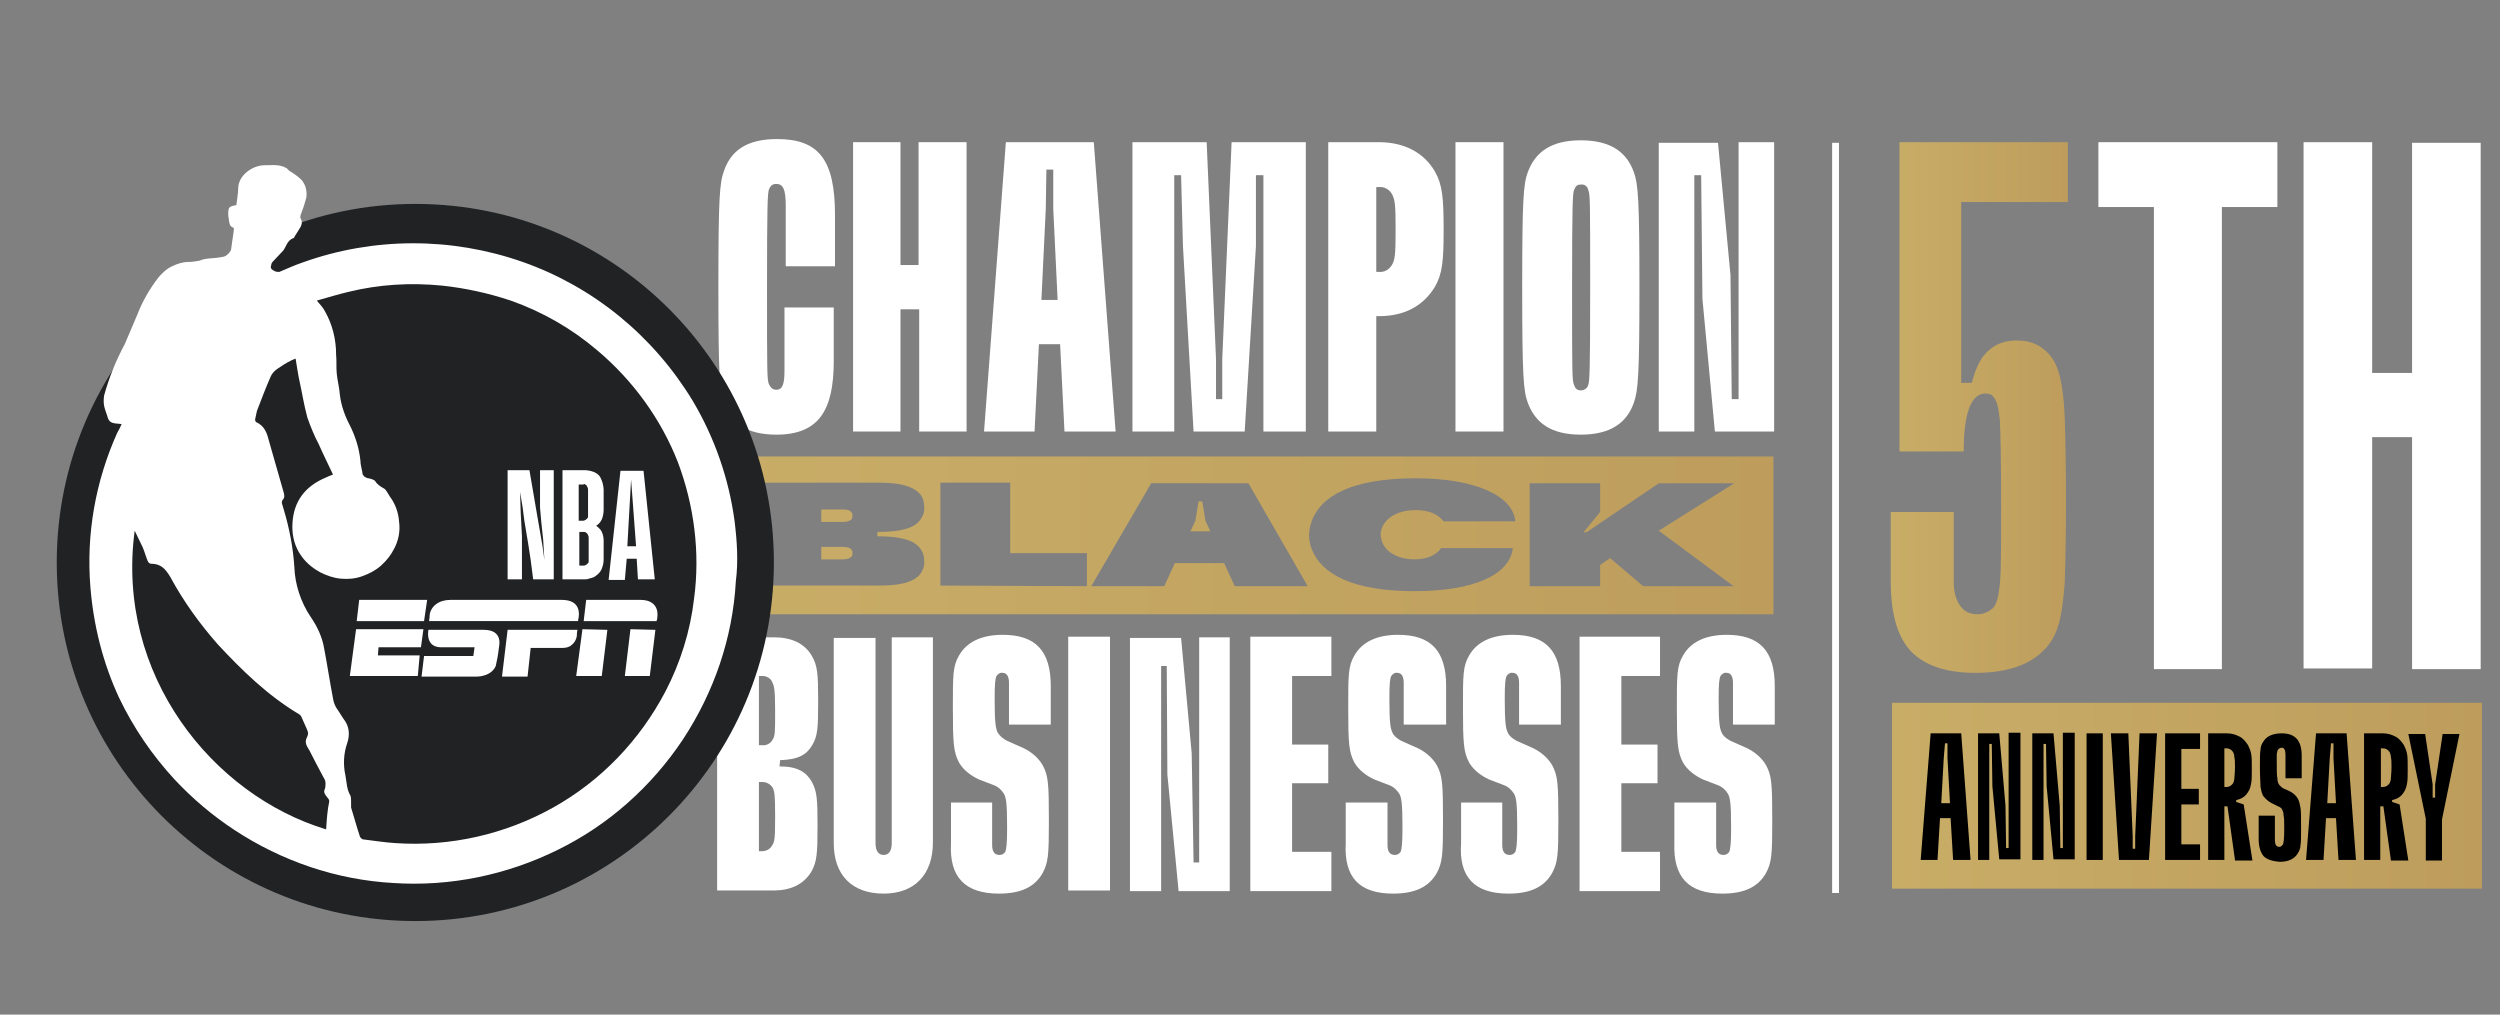
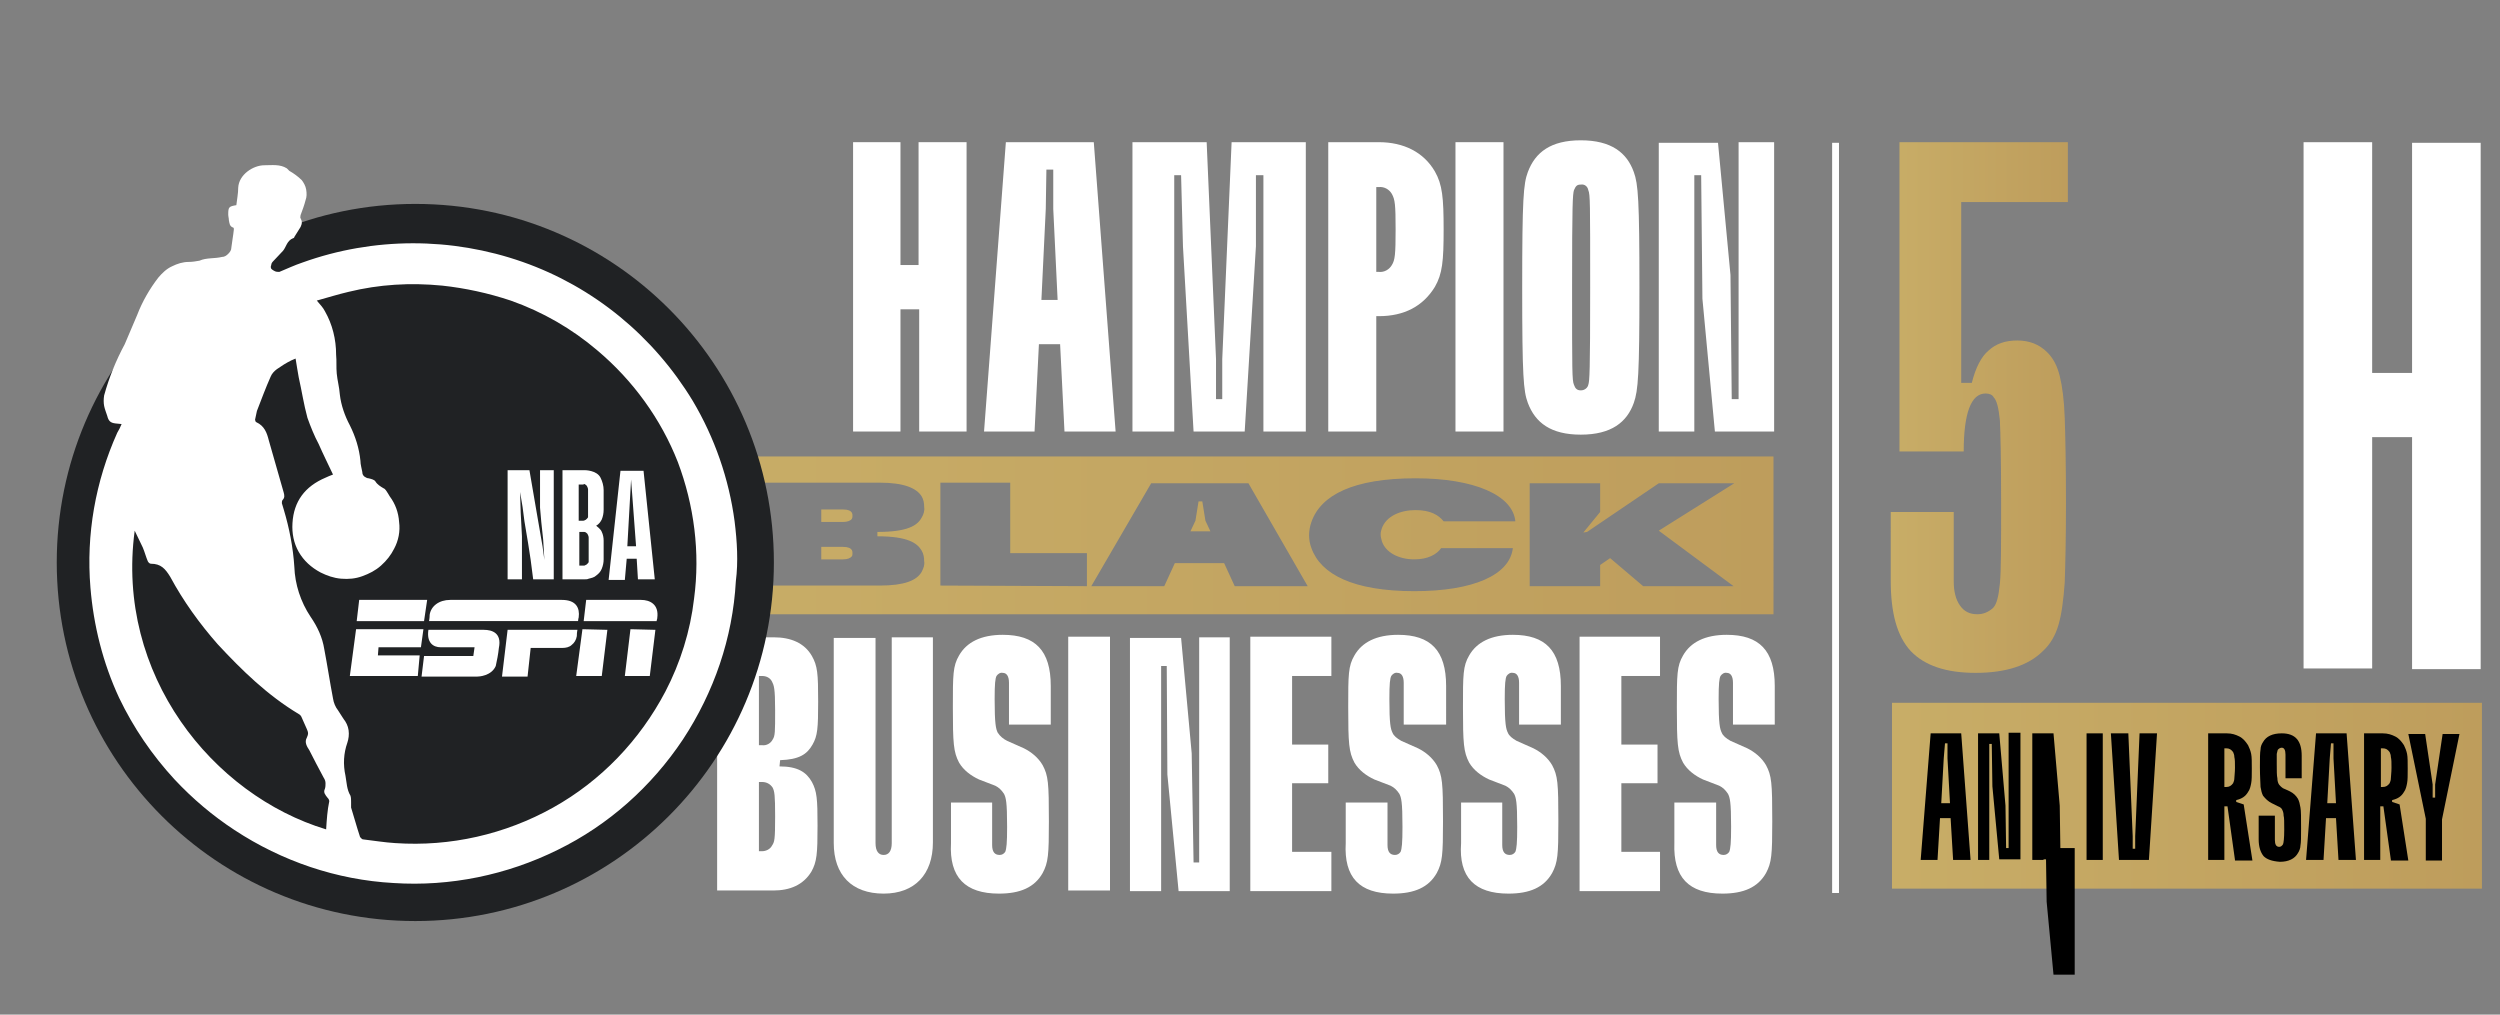
<svg xmlns="http://www.w3.org/2000/svg" version="1.1" id="Layer_1" x="0px" y="0px" viewBox="0 0 400.9 162.7" style="enable-background:new 0 0 400.9 162.7;" xml:space="preserve">
  <rect x="0" y="0" width="400.9" height="162.7" fill="#808080" stroke="none" />
  <style type="text/css">
	.st0{fill:url(#SVGID_1_);}
	.st1{fill:url(#SVGID_00000155838882667058935740000012469322885812842664_);}
	.st2{fill:#FFFFFF;}
	.st3{fill:#202224;}
	.st4{fill:url(#SVGID_00000134212819129366463490000009864000253846134406_);}
</style>
  <g>
    <linearGradient id="SVGID_1_" gradientUnits="userSpaceOnUse" x1="303.359" y1="127.589" x2="397.934" y2="127.589">
      <stop offset="0" style="stop-color:#C8AD67" />
      <stop offset="1" style="stop-color:#BE9D5C" />
    </linearGradient>
    <rect x="303.4" y="112.7" class="st0" width="94.6" height="29.8" />
    <g>
      <linearGradient id="SVGID_00000096045598387515206380000004378841760121451944_" gradientUnits="userSpaceOnUse" x1="115.028" y1="85.823" x2="284.488" y2="85.823">
        <stop offset="0" style="stop-color:#C8AD67" />
        <stop offset="1" style="stop-color:#BE9D5C" />
      </linearGradient>
      <path style="fill:url(#SVGID_00000096045598387515206380000004378841760121451944_);" d="M131.7,87.7v2h3.5c0.7,0,1.2-0.2,1.4-0.5    c0.1-0.1,0.1-0.3,0.1-0.5c0-0.2,0-0.3-0.1-0.5c-0.2-0.3-0.6-0.5-1.4-0.5H131.7z M131.7,81.7v2h3.5c0.7,0,1.2-0.2,1.4-0.5    c0.1-0.2,0.1-0.3,0.1-0.5c0-0.2,0-0.3-0.1-0.5c-0.2-0.3-0.6-0.5-1.4-0.5H131.7z M192.2,80.4l-0.5,3.1l-0.8,1.7h3.2l-0.8-1.7    l-0.5-3.1H192.2z M184.6,77.5h15.6l9.5,16.5h-11.7l-1.7-3.7h-7.9l-1.7,3.7h-11.7L184.6,77.5z M254.5,85.3l11.5-7.8h12.1L266,85.1    L278,94h-14.5l-5.3-4.5l-1.6,1.1V94h-11.3V77.5h11.3v4.6l-2.7,3.3L254.5,85.3z M120.9,77.4h20.2c3.9,0,5.9,0.9,6.7,2.2    c0.3,0.5,0.4,1.1,0.4,1.7c0.1,0.6-0.1,1.2-0.4,1.7c-0.7,1.3-2.3,2.3-7.1,2.3V86c4.9,0,6.4,1.1,7.1,2.3c0.3,0.5,0.4,1.1,0.4,1.7    c0.1,0.6-0.1,1.1-0.4,1.7c-0.8,1.4-2.8,2.2-6.7,2.2h-20.2V77.4z M150.8,93.9V77.4H162v11.3h12.3V94L150.8,93.9z M210.3,87.9    c-0.5-1.3-0.5-2.8,0-4.2c1.5-4.3,6.7-7,16.7-7c9.4,0,15.6,2.7,16,6.9h-11.5c-0.8-1-2.1-1.8-4.5-1.8c-2.5,0-4.7,1-5.4,2.9    c-0.1,0.3-0.2,0.6-0.2,1c0,0.4,0.1,0.7,0.2,1.1c0.6,1.8,2.7,2.9,5.2,2.9c2.2,0,3.6-0.8,4.3-1.8h11.5c-0.5,4.3-6.3,6.9-15.8,6.9    C217,94.8,211.8,92.1,210.3,87.9 M115,98.5h169.4V73.2H115V98.5z M284.4,73.2L284.4,73.2L284.4,73.2z" />
      <g>
-         <path class="st2" d="M124.5,69.7c6.8,0,9.2-3.9,9.2-11.8v-8.6h-7.9v10.1c0,1.9-0.2,3.1-1.3,3.1c-0.6,0-0.9-0.3-1.2-0.9     c-0.3-0.7-0.3-2.1-0.3-15.6s0.1-14.9,0.3-15.6c0.3-0.7,0.6-0.9,1.2-0.9c1.1,0,1.5,0.9,1.5,3.5v9.7h7.9v-8.2     c0-8.9-2.6-12.2-9.3-12.2c-4.9,0-7.4,1.9-8.5,5.1c-0.7,1.9-0.9,4.2-0.9,18.6s0.2,16.6,0.9,18.5C117.1,67.8,119.7,69.7,124.5,69.7     " />
        <polygon class="st2" points="147.3,42.5 144.4,42.5 144.4,22.8 136.8,22.8 136.8,69.2 144.4,69.2 144.4,49.6 147.4,49.6      147.4,69.2 155,69.2 155,22.8 147.3,22.8    " />
        <path class="st2" d="M178.9,69.2l-3.5-46.4h-14.1l-3.5,46.4h8.1l0.7-14h3.4l0.7,14H178.9z M167.7,33.5l0.1-6.3h1.1v6.3l0.7,14.6     H167L167.7,33.5z" />
        <polygon class="st2" points="188.3,69.2 188.3,28.1 189.4,28.1 189.7,39.5 191.4,69.2 199.6,69.2 201.4,39.5 201.4,28.1      202.6,28.1 202.6,69.2 209.4,69.2 209.4,22.8 197.5,22.8 196,57.6 196,64 195,64 195,57.6 193.5,22.8 181.6,22.8 181.6,69.2         " />
        <path class="st2" d="M230.1,27.5c-1.8-3.1-5-4.7-9-4.7H213v46.4h7.7V50.7h0.4c4.1,0,7.1-1.6,9-4.7c1.2-2.1,1.4-4.1,1.4-9.2     S231.3,29.6,230.1,27.5 M223.2,42.5c-0.4,0.7-1.2,1.2-2.1,1.1h-0.4V30h0.4c0.9-0.1,1.7,0.4,2.1,1.1c0.5,0.9,0.6,1.7,0.6,5.7     C223.8,40.8,223.7,41.7,223.2,42.5" />
        <rect x="233.4" y="22.8" class="st2" width="7.7" height="46.4" />
        <path class="st2" d="M253.5,69.7c4.9,0,7.4-2,8.5-5.1c0.7-2,0.9-4.5,0.9-18.5s-0.2-16.6-0.9-18.5c-1.1-3.1-3.6-5.1-8.5-5.1     c-4.8,0-7.3,1.9-8.5,5.1c-0.7,1.9-0.9,4.2-0.9,18.5s0.2,16.6,0.9,18.5C246.2,67.8,248.7,69.7,253.5,69.7 M253.5,62.6     c-0.6,0-0.9-0.3-1.1-0.9c-0.3-0.7-0.3-2-0.3-15.6s0.1-14.9,0.3-15.6c0.3-0.7,0.5-0.9,1.1-0.9c0.6-0.1,1.1,0.3,1.2,0.9     c0.3,0.7,0.3,1.9,0.3,15.6s-0.1,15-0.3,15.6C254.6,62.2,254.1,62.6,253.5,62.6" />
        <polygon class="st2" points="271.7,69.2 271.7,28.1 272.8,28.1 273,47.9 275,69.2 284.5,69.2 284.5,22.8 278.8,22.8 278.8,64      277.7,64 277.5,44.1 275.5,22.9 266,22.9 266,69.2    " />
        <path class="st2" d="M125.1,121.9c3-0.1,4.3-0.9,5.2-2.5c0.8-1.4,0.9-2.6,0.9-6.9c0-4.5-0.1-5.7-1-7.3c-1.2-2.1-3.4-3-6.1-3H115     v40.6h9c2.7,0,4.8-0.9,6.1-3c0.9-1.6,1-2.9,1-7.4c0-4.3-0.1-5.5-0.9-7c-0.9-1.6-2.3-2.5-5.2-2.5L125.1,121.9z M123.9,118.6     c-0.3,0.6-1,1-1.7,0.9h-0.5v-11.1h0.5c0.7,0,1.3,0.3,1.6,0.9c0.3,0.6,0.5,1,0.5,4.6C124.3,117.4,124.3,118,123.9,118.6      M123.8,135.6c-0.3,0.6-1,0.9-1.6,0.9h-0.5v-11.1h0.5c0.7,0,1.3,0.3,1.7,0.9c0.3,0.6,0.4,1.2,0.4,4.6     C124.3,134.7,124.2,135,123.8,135.6" />
        <path class="st2" d="M141.7,143.3c5,0,7.9-3.1,7.9-8.2v-32.9H143v33c0,1.3-0.5,1.9-1.3,1.9s-1.3-0.6-1.3-1.9v-32.9h-6.7v32.9     C133.7,140.3,136.6,143.3,141.7,143.3" />
        <path class="st2" d="M160.2,143.3c3.4,0,5.7-1,7-3.3c0.9-1.7,1-2.9,1-8.3c0-6.2-0.1-7.3-1-9c-0.7-1.2-1.8-2.1-3-2.7l-2.7-1.2     c-0.6-0.3-1.1-0.7-1.5-1.3c-0.3-0.6-0.5-1.4-0.5-5.4c0-2.5,0.1-3.3,0.3-3.7c0.2-0.3,0.6-0.6,1-0.5c0.6,0,1,0.5,1,1.6v6.7h6.7V110     c0-5.7-2.5-8.2-7.7-8.2c-3.5,0-5.8,1.2-7,3.3c-1,1.7-1,3.1-1,8.3c0,5.8,0.1,7.2,1,8.9c0.7,1.2,1.9,2.1,3.2,2.7l2.6,1     c0.6,0.3,1,0.7,1.4,1.3c0.3,0.6,0.5,1.2,0.5,5.3c0,2.6-0.1,3.5-0.3,4c-0.2,0.3-0.5,0.5-0.9,0.5c-0.8,0-1.2-0.5-1.2-1.6v-6.8h-6.6     v6.5C152.2,140.7,154.8,143.3,160.2,143.3" />
        <rect x="171.3" y="102.1" class="st2" width="6.7" height="40.7" />
        <polygon class="st2" points="186.2,142.9 186.2,106.8 187.1,106.8 187.2,124.2 189,142.9 197.2,142.9 197.2,102.2 192.3,102.2      192.3,138.3 191.4,138.3 191.1,120.8 189.4,102.3 181.2,102.3 181.2,142.9 186.2,142.9    " />
        <polygon class="st2" points="213.5,142.9 213.5,136.6 207.2,136.6 207.2,125.6 213,125.6 213,119.4 207.2,119.4 207.2,108.4      213.5,108.4 213.5,102.1 200.5,102.1 200.5,142.9    " />
        <path class="st2" d="M223.4,143.3c3.4,0,5.7-1,7-3.3c0.9-1.7,1-2.9,1-8.3c0-6.2-0.1-7.3-1-9c-0.7-1.2-1.8-2.1-3-2.7l-2.7-1.2     c-0.7-0.4-1.2-0.8-1.4-1.3c-0.3-0.6-0.5-1.4-0.5-5.4c0-2.5,0.1-3.3,0.3-3.7c0.2-0.3,0.6-0.6,1-0.5c0.6,0,1,0.5,1,1.6v6.7h6.8V110     c0-5.7-2.5-8.2-7.7-8.2c-3.5,0-5.8,1.2-7,3.3c-1,1.7-1,3.1-1,8.3c0,5.8,0.1,7.2,1,8.9c0.7,1.2,1.9,2.1,3.2,2.7l2.6,1     c0.6,0.3,1,0.7,1.4,1.3c0.3,0.6,0.5,1.2,0.5,5.3c0,2.6-0.1,3.5-0.3,4c-0.2,0.3-0.5,0.5-0.9,0.5c-0.8,0-1.2-0.5-1.2-1.6v-6.8h-6.7     v6.5C215.5,140.7,218,143.3,223.4,143.3" />
        <polygon class="st2" points="266.2,142.9 266.2,136.6 260,136.6 260,125.6 265.8,125.6 265.8,119.4 260,119.4 260,108.4      266.2,108.4 266.2,102.1 253.3,102.1 253.3,142.9    " />
        <path class="st2" d="M276.2,143.3c3.4,0,5.7-1,7-3.3c0.9-1.7,1-2.9,1-8.3c0-6.2-0.1-7.3-1-9c-0.7-1.2-1.8-2.1-3-2.7l-2.7-1.2     c-0.7-0.4-1.2-0.8-1.4-1.3c-0.3-0.6-0.5-1.4-0.5-5.4c0-2.5,0.1-3.3,0.3-3.7c0.2-0.3,0.6-0.6,1-0.5c0.6,0,1,0.5,1,1.6v6.7h6.7V110     c0-5.7-2.5-8.2-7.7-8.2c-3.5,0-5.8,1.2-7,3.3c-1,1.7-1,3.1-1,8.3c0,5.8,0.1,7.2,1,8.9c0.7,1.2,1.9,2.1,3.2,2.7l2.6,1     c0.6,0.3,1,0.7,1.4,1.3c0.3,0.6,0.5,1.2,0.5,5.3c0,2.6-0.1,3.5-0.3,4c-0.2,0.3-0.5,0.5-0.9,0.5c-0.8,0-1.2-0.5-1.2-1.6v-6.8h-6.7     v6.5C268.3,140.7,270.8,143.3,276.2,143.3" />
        <path class="st2" d="M241.9,143.3c3.4,0,5.7-1,7-3.3c0.9-1.7,1-2.9,1-8.3c0-6.2-0.1-7.3-1-9c-0.7-1.2-1.8-2.1-3-2.7l-2.7-1.2     c-0.7-0.4-1.2-0.8-1.4-1.3c-0.3-0.6-0.5-1.4-0.5-5.4c0-2.5,0.1-3.3,0.3-3.7c0.2-0.3,0.6-0.6,1-0.5c0.6,0,1,0.5,1,1.6v6.7h6.7V110     c0-5.7-2.5-8.2-7.7-8.2c-3.5,0-5.8,1.2-7,3.3c-1,1.7-1,3.1-1,8.3c0,5.8,0.1,7.2,1,8.9c0.7,1.2,1.9,2.1,3.2,2.7l2.6,1     c0.6,0.3,1,0.7,1.4,1.3c0.3,0.6,0.5,1.2,0.5,5.3c0,2.6-0.1,3.5-0.3,4c-0.2,0.3-0.5,0.5-0.9,0.5c-0.8,0-1.2-0.5-1.2-1.6v-6.8h-6.6     v6.5C233.9,140.7,236.5,143.3,241.9,143.3" />
      </g>
      <g>
        <path class="st3" d="M124.1,90.2c0,31.8-25.8,57.5-57.5,57.5c-31.8,0-57.5-25.8-57.5-57.5c0-31.8,25.8-57.5,57.5-57.5     C98.4,32.7,124.1,58.4,124.1,90.2" />
        <path class="st2" d="M117.8,83.6c-0.9-6.8-3.2-13.4-6.7-19.3C104.8,53.9,95.2,46,83.8,42s-23.9-4-35.3,0.1     c-1.2,0.4-2.5,1-3.7,1.5c-0.2,0-0.5,0-0.7-0.1c-0.2-0.1-0.4-0.2-0.6-0.4c-0.1-0.2-0.1-0.4,0-0.6c0-0.2,0.1-0.4,0.3-0.6     c0.6-0.6,1.1-1.2,1.6-1.7c0.5-0.6,0.6-1.6,1.6-2c0.1,0,0.2-0.1,0.2-0.2c0.3-0.5,0.7-1.1,1-1.6c0.1-0.2,0.2-0.5,0.2-0.7     c0-0.3-0.1-0.5-0.2-0.7c-0.1-0.1,0-0.3,0-0.5c0.3-0.8,0.6-1.6,0.8-2.4c0.2-0.5,0.2-1.1,0.1-1.7c-0.1-0.6-0.4-1.1-0.7-1.5     c-0.6-0.6-1.3-1.1-2-1.5L46,27c-1.1-0.7-2.4-0.5-3.6-0.5c-1.8,0-4.1,1.5-4.2,3.6c0,0.9-0.2,1.9-0.3,2.8c-1.2,0.2-1.3,0.3-1.3,1.5     c0,0.3,0.1,0.6,0.1,0.9c0.1,0.5,0.1,1,0.7,1.2c0.1,0,0.1,0.2,0.1,0.3c-0.1,1-0.3,2-0.4,2.9c0,0.4-0.2,0.7-0.5,1     c-0.3,0.3-0.6,0.5-1,0.5c-1.2,0.3-2.5,0.1-3.6,0.6c-0.6,0.1-1.1,0.2-1.7,0.2c-1,0-1.9,0.3-2.7,0.7c-0.9,0.4-1.6,1.1-2.2,1.8     c-1.4,1.8-2.6,3.9-3.4,6c-0.7,1.6-1.3,3.1-2,4.7c-1.4,2.6-2.5,5.3-3.3,8.2c-0.1,0.6-0.1,1.2,0,1.7c0.1,0.5,0.3,1,0.5,1.6     c0.2,0.8,0.5,1.1,1.3,1.2l1,0.1c-0.2,0.5-0.4,0.9-0.7,1.4c-3.5,7.8-5,16.3-4.3,24.8c0.5,6.1,2,12.1,4.6,17.7     c2.3,4.8,5.3,9.2,8.9,13.1c2.9,3.1,6.1,5.8,9.6,8.1c7.6,5,16.4,8,25.5,8.5c9.1,0.6,18.2-1.3,26.3-5.3c8.2-4,15.1-10.2,20.1-17.7     c5-7.6,8-16.3,8.5-25.4C118.4,90.1,118.2,86.8,117.8,83.6 M52.3,133c-18.2-5.5-33.8-24.8-30.7-47.9c0.4,0.9,0.9,1.8,1.3,2.7     c0.3,0.7,0.5,1.5,0.8,2.2c0.1,0.2,0.3,0.4,0.5,0.4c1.6,0,2.3,0.8,3.1,2.1c2.1,3.9,4.7,7.5,7.6,10.8c3.9,4.2,8,8.2,13,11.2     c0.2,0.1,0.4,0.3,0.5,0.6c0.3,0.6,0.5,1.2,0.8,1.8c0.1,0.2,0.2,0.5,0.2,0.7c0,0.2-0.1,0.5-0.2,0.7c-0.4,0.7,0,1.4,0.4,2     c0.7,1.4,1.5,2.9,2.3,4.4c0.2,0.3,0.3,0.6,0.3,0.9c0,0.3,0,0.6-0.1,0.9c-0.3,0.6,0.1,1,0.4,1.4c0.2,0.2,0.3,0.4,0.3,0.6     C52.5,129.9,52.4,131.4,52.3,133L52.3,133z M111.3,96c-0.6,5.2-2.2,10.3-4.6,14.9c-4.1,7.8-10.3,14.3-18,18.6     c-7.7,4.3-16.5,6.3-25.3,5.7c-1.7-0.1-3.5-0.4-5.2-0.6c-0.1,0-0.2-0.1-0.3-0.2c-0.1-0.1-0.2-0.2-0.2-0.3c-0.5-1.5-0.9-3-1.4-4.6     c0-0.3,0-0.6,0-0.9c0-0.3,0-0.7-0.1-1c-0.6-1-0.6-2.1-0.8-3.2c-0.4-1.8-0.3-3.6,0.3-5.3c0.2-0.6,0.3-1.3,0.2-2     c-0.1-0.7-0.4-1.3-0.8-1.8c-0.3-0.5-0.6-0.9-0.9-1.4c-0.4-0.5-0.7-1.2-0.8-1.9c-0.5-2.6-0.9-5.3-1.4-7.9     c-0.3-1.9-1.1-3.6-2.2-5.2c-1.6-2.4-2.5-5.2-2.6-8c-0.2-3.1-0.8-6.2-1.7-9.2c-0.1-0.3-0.2-0.7-0.3-1c0-0.1,0-0.4,0.1-0.5     c0.4-0.4,0.3-0.8,0.2-1.2c-0.8-2.8-1.6-5.6-2.4-8.4c-0.3-1.2-0.7-2.3-2-2.9c-0.1,0-0.2-0.3-0.2-0.4c0.1-0.5,0.2-1,0.3-1.4     c0.7-1.8,1.4-3.7,2.2-5.5c0.2-0.5,0.6-0.9,1-1.2c0.7-0.5,1.5-1,2.3-1.4l0.7-0.3c0.2,1.1,0.3,2,0.5,3c0.5,2.2,0.8,4.3,1.4,6.5     c0.5,1.4,1.1,2.9,1.8,4.2c0.7,1.6,1.5,3.2,2.3,4.9c-0.5,0.2-0.8,0.3-1.2,0.5c-3.3,1.4-5.1,3.8-5.3,7.3c-0.1,1.6,0.2,3.2,1,4.6     c0.8,1.4,2,2.5,3.5,3.3c1,0.5,2.1,0.9,3.3,1c1.2,0.1,2.3,0,3.4-0.4c1.1-0.4,2.1-0.9,3-1.7c0.9-0.8,1.6-1.7,2.1-2.7     c0.7-1.3,1-2.8,0.8-4.3c-0.1-1.5-0.6-2.9-1.5-4.1c-0.1-0.2-0.2-0.3-0.3-0.5c-0.2-0.3-0.4-0.7-0.7-0.8c-0.5-0.3-1-0.6-1.3-1.1     c-0.2-0.3-0.7-0.4-1.1-0.5c-0.3,0-0.5-0.2-0.7-0.3c-0.2-0.2-0.3-0.4-0.3-0.7c-0.1-0.6-0.3-1.2-0.3-1.8c-0.2-2-0.8-3.9-1.7-5.7     c-0.8-1.5-1.4-3.2-1.6-4.9C54.4,62,54.1,61,54,59.9c-0.1-1,0-2-0.1-3c0-2.5-0.6-4.9-1.8-7c-0.3-0.6-0.8-1.1-1.3-1.7     c1.8-0.5,3.4-1,5.1-1.4c4.9-1.2,9.9-1.5,15-1c3.7,0.4,7.4,1.2,11,2.4c5.1,1.8,9.8,4.5,13.9,8c5.7,4.8,10.2,11,12.9,17.9     C111.3,81,112.3,88.6,111.3,96" />
        <path class="st2" d="M92.8,99c0.2-1.5-0.4-2.8-2.7-2.8H72.2c-1.8,0-3.1,1-3.3,2.4c0,0.5-0.1,1-0.1,1h23.9     C92.7,99.7,92.7,99.3,92.8,99" />
        <path class="st2" d="M92.6,101H81.4l-0.9,7.5h4.1l0.5-4.6h5.1c0.5,0,1.1-0.1,1.5-0.5c0.4-0.3,0.7-0.8,0.8-1.4     C92.5,101.4,92.6,101,92.6,101" />
        <polygon class="st2" points="68.5,96.2 57.6,96.2 57.2,99.6 68,99.6    " />
        <polygon class="st2" points="67.5,103.8 67.9,100.9 57.1,100.9 56.1,108.4 67,108.4 67.3,105.1 60.6,105.1 60.7,103.8    " />
        <path class="st2" d="M102.8,96.2H94l-0.4,3.4h11.7c0-0.2,0.1-0.3,0.1-0.5C105.7,96.9,104.2,96.2,102.8,96.2" />
        <polygon class="st2" points="92.4,108.4 96.5,108.4 97.4,101 93.4,100.9    " />
        <polygon class="st2" points="100.2,108.4 104.2,108.4 105.1,101 101.1,100.9    " />
        <path class="st2" d="M77.6,101h-8.9c-0.3,2,0.7,2.8,2,2.8h5.4l-0.2,1.4h-7.9l-0.4,3.3h8.9c0.3,0,2.3-0.1,3-1.7     c0.2-0.9,0.4-1.9,0.5-2.9C80.5,101.5,78.9,101,77.6,101" />
        <path class="st2" d="M100.5,89.6h1.6l0.2,3.3h2.7l-1.8-17.4h-3.7l-1.9,17.5h2.6L100.5,89.6z M101.2,76.9L101.2,76.9l0.8,10.7     h-1.4L101.2,76.9z" />
        <path class="st2" d="M93.8,92.9c0.2,0,0.4,0,0.6-0.1c0.4-0.1,0.9-0.2,1.2-0.5c0.4-0.3,0.7-0.6,0.9-1.1c0.2-0.5,0.3-1,0.3-1.5v-3     c0-0.5-0.1-1-0.3-1.4c-0.1-0.4-0.9-1-0.9-1c0.4-0.2,0.7-0.6,0.9-1c0.2-0.5,0.3-1,0.3-1.6v-3.1c0-0.7-0.2-1.4-0.5-2     c-0.6-1.2-2.5-1.2-2.5-1.2h-3.6v17.5H93.8L93.8,92.9z M93.6,77.6c0.2,0,0.4,0.2,0.5,0.3c0.1,0.2,0.2,0.4,0.2,0.6v4     c0,0.1,0,0.2,0,0.4c0,0.1-0.1,0.2-0.2,0.3c-0.1,0.1-0.2,0.2-0.3,0.2c-0.1,0.1-0.2,0.1-0.3,0.1h-0.7v-5.8H93.6z M92.9,85.3h0.8     c0.2,0,0.4,0.2,0.5,0.3c0.1,0.2,0.2,0.4,0.2,0.6c0,0,0,2.6,0,3.5c0,0.1,0,0.2,0,0.4c0,0.1-0.1,0.2-0.2,0.3     c-0.1,0.1-0.2,0.2-0.3,0.2c-0.1,0.1-0.2,0.1-0.3,0.1h-0.7L92.9,85.3z" />
        <polygon class="st2" points="83.7,87.6 83.7,86 83.5,82.2 83.4,78.9 83.8,81.3 84.1,83.6 84.7,87.2 85.1,89.8 85.5,92.9      88.8,92.9 88.8,75.4 86.6,75.4 86.6,79.8 86.6,81.4 86.8,83.7 87.1,86.5 87.3,89.8 87,87.6 86.1,82.4 84.9,75.4 81.4,75.4      81.4,92.9 83.7,92.9    " />
      </g>
    </g>
    <g>
      <linearGradient id="SVGID_00000140717035149029686990000007245771471908941753_" gradientUnits="userSpaceOnUse" x1="303.173" y1="65.388" x2="331.576" y2="65.388">
        <stop offset="0" style="stop-color:#C8AD67" />
        <stop offset="1" style="stop-color:#BE9D5C" />
      </linearGradient>
      <path style="fill:url(#SVGID_00000140717035149029686990000007245771471908941753_);" d="M306.4,104.4c-2.2-2.4-3.2-6.1-3.2-11.3    V82.1h10.1v11.1c0,1.6,0.3,2.9,1,3.9c0.7,1,1.6,1.4,2.8,1.4c0.9,0,1.7-0.3,2.5-1c0.6-0.6,0.9-1.9,1.1-3.9c0.2-1.9,0.2-6.3,0.2-13    c0-6.8-0.1-11.2-0.2-13.2c-0.2-2-0.5-3.2-1-3.7c-0.2-0.4-0.7-0.6-1.3-0.6c-2.3,0-3.5,3.1-3.5,9.3h-10.3V22.8h27v9.6h-17.1v29h1.7    c0.6-2.4,1.5-4.2,2.7-5.2c1.2-1.1,2.7-1.6,4.6-1.6c1.9,0,3.5,0.6,4.8,1.9c1,1,1.6,2.2,2,3.8c0.4,1.6,0.7,3.8,0.8,6.7    c0.1,2.9,0.2,7.5,0.2,13.7c0,5.6-0.1,9.8-0.2,12.7c-0.2,2.8-0.5,5.1-1,6.8c-0.5,1.7-1.3,3.1-2.5,4.2c-2.3,2.3-5.9,3.5-10.8,3.5    C312,107.9,308.6,106.7,306.4,104.4z" />
    </g>
    <g>
-       <path class="st2" d="M336.5,22.8h28.7v10.4h-8.9v74.1h-10.9V33.2h-8.9V22.8z" />
      <path class="st2" d="M386.8,59.9v-37h11v84.4h-11V70.1h-6.4v37.1h-11V22.8h11v37H386.8z" />
    </g>
    <rect x="293.8" y="22.9" class="st2" width="1.1" height="120.3" />
    <g>
      <path d="M316,137.9h-2.8l-0.4-6.7h-1.7l-0.4,6.7H308l1.6-20.3h4.9L316,137.9z M311.7,121.6l-0.4,7.2h1.4l-0.4-7.2l0-2.4h-0.4    L311.7,121.6z" />
      <path d="M319.2,137.9h-2v-20.3h3.4l1,11.6l0.1,6.8h0.4v-18.5h1.9v20.3h-3.4l-1.1-11.7l-0.1-6.8h-0.4V137.9z" />
-       <path d="M327.9,137.9h-2v-20.3h3.4l1,11.6l0.1,6.8h0.4v-18.5h1.9v20.3h-3.4l-1.1-11.7l-0.1-6.8h-0.4V137.9z" />
+       <path d="M327.9,137.9h-2v-20.3h3.4l1,11.6l0.1,6.8h0.4h1.9v20.3h-3.4l-1.1-11.7l-0.1-6.8h-0.4V137.9z" />
      <path d="M337.2,137.9h-2.6v-20.3h2.6V137.9z" />
      <path d="M344.6,137.9h-4.8l-1.3-20.3h2.8l0.7,16.5l0,2h0.4v-2l0.7-16.5h2.8L344.6,137.9z" />
-       <path d="M352.8,137.9h-5.6v-20.3h5.6v2.5h-3v6.4h2.8v2.5h-2.8v6.4h3V137.9z" />
      <path d="M358.4,137.9l-1.2-8.6h-0.5v8.6h-2.6v-20.3h3c0.8,0,1.4,0.2,2,0.5c0.6,0.3,1,0.8,1.4,1.4c0.2,0.4,0.4,0.9,0.5,1.4    c0.1,0.5,0.1,1.3,0.1,2.4c0,1,0,1.8-0.1,2.3c-0.1,0.5-0.2,1-0.5,1.4c-0.4,0.7-1,1.1-1.9,1.3v0.3l1.2,0.4l1.4,9H358.4z     M356.7,120.1v6.1h0.3c0.5,0,0.8-0.2,1.1-0.6c0.1-0.2,0.2-0.5,0.2-0.8c0-0.3,0.1-0.9,0.1-1.7c0-0.8,0-1.3-0.1-1.7    c0-0.3-0.1-0.6-0.2-0.8c-0.3-0.4-0.6-0.6-1.1-0.6H356.7z" />
      <path d="M363,137.3c-0.5-0.6-0.8-1.5-0.8-2.7v-3.8h2.6v3.9c0,0.7,0.2,1.1,0.7,1.1c0.2,0,0.4-0.1,0.6-0.4c0.1-0.2,0.2-1,0.2-2.3    c0-1.2,0-2-0.1-2.3c0-0.4-0.1-0.7-0.2-0.9c-0.1-0.3-0.4-0.5-0.7-0.6l-1-0.5c-0.6-0.3-1-0.7-1.4-1.2c-0.2-0.4-0.3-0.8-0.4-1.4    c0-0.6-0.1-1.6-0.1-3.2c0-1.4,0-2.3,0.1-2.8c0-0.5,0.2-0.9,0.4-1.2c0.5-0.9,1.5-1.4,3-1.4c2.2,0,3.2,1.2,3.2,3.6v3.6h-2.6V121    c0-0.7-0.2-1.1-0.6-1.1c-0.2,0-0.4,0.1-0.6,0.3c-0.1,0.1-0.1,0.4-0.2,0.7c0,0.3,0,0.8,0,1.6c0,1.1,0,1.9,0.1,2.3    c0,0.4,0.1,0.7,0.2,0.9c0.1,0.2,0.4,0.5,0.7,0.7l1.1,0.5c0.6,0.3,1,0.7,1.3,1.2c0.2,0.4,0.3,0.8,0.4,1.4c0.1,0.5,0.1,1.6,0.1,3.3    c0,1.4,0,2.3-0.1,2.8c0,0.4-0.2,0.9-0.4,1.2c-0.5,0.9-1.5,1.4-2.9,1.4C364.3,138.1,363.5,137.8,363,137.3z" />
      <path d="M377.8,137.9h-2.8l-0.4-6.7H373l-0.4,6.7h-2.8l1.6-20.3h4.9L377.8,137.9z M373.6,121.6l-0.4,7.2h1.4l-0.4-7.2l0-2.4h-0.4    L373.6,121.6z" />
      <path d="M383.4,137.9l-1.2-8.6h-0.5v8.6h-2.6v-20.3h3c0.8,0,1.4,0.2,2,0.5c0.6,0.3,1,0.8,1.4,1.4c0.2,0.4,0.4,0.9,0.5,1.4    c0.1,0.5,0.1,1.3,0.1,2.4c0,1,0,1.8-0.1,2.3c-0.1,0.5-0.2,1-0.5,1.4c-0.4,0.7-1,1.1-1.9,1.3v0.3l1.2,0.4l1.4,9H383.4z     M381.8,120.1v6.1h0.3c0.5,0,0.8-0.2,1.1-0.6c0.1-0.2,0.2-0.5,0.2-0.8c0-0.3,0.1-0.9,0.1-1.7c0-0.8,0-1.3-0.1-1.7    c0-0.3-0.1-0.6-0.2-0.8c-0.3-0.4-0.6-0.6-1.1-0.6H381.8z" />
      <path d="M391.7,117.7h2.7l-2.8,13.7v6.6h-2.6v-6.7l-2.8-13.6h2.7l1.2,8.1v2.1h0.4v-2.1L391.7,117.7z" />
    </g>
  </g>
</svg>